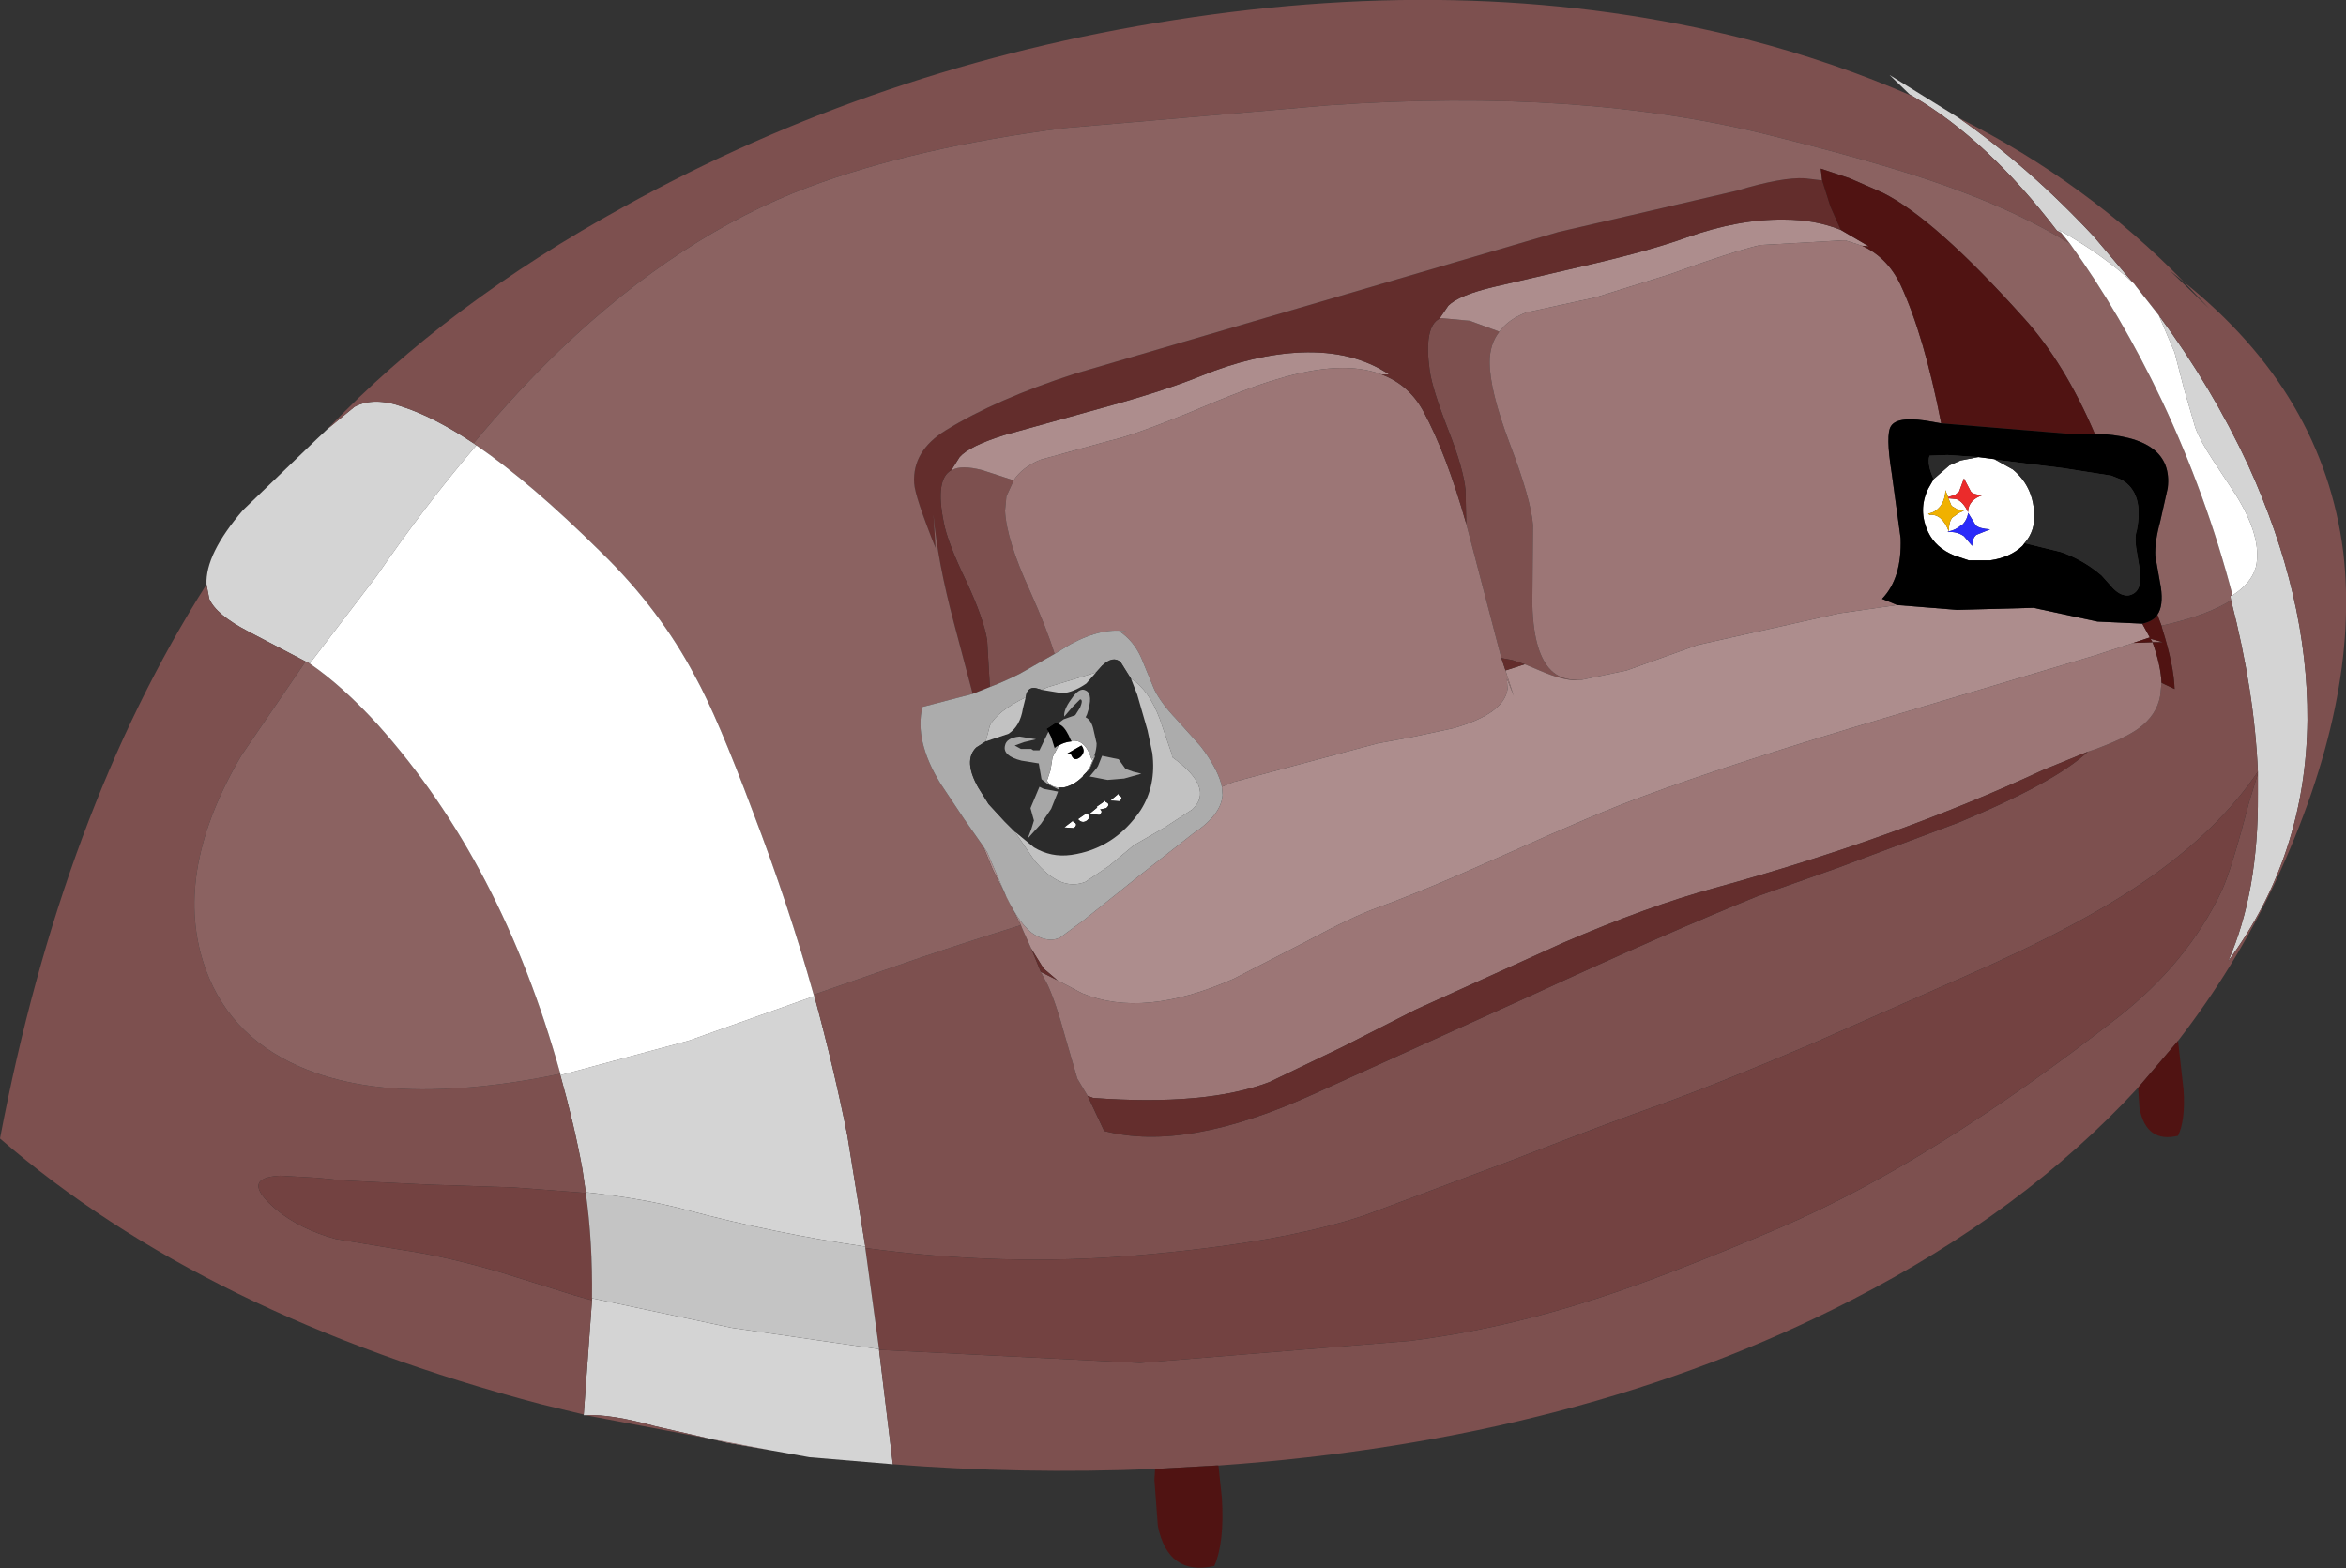
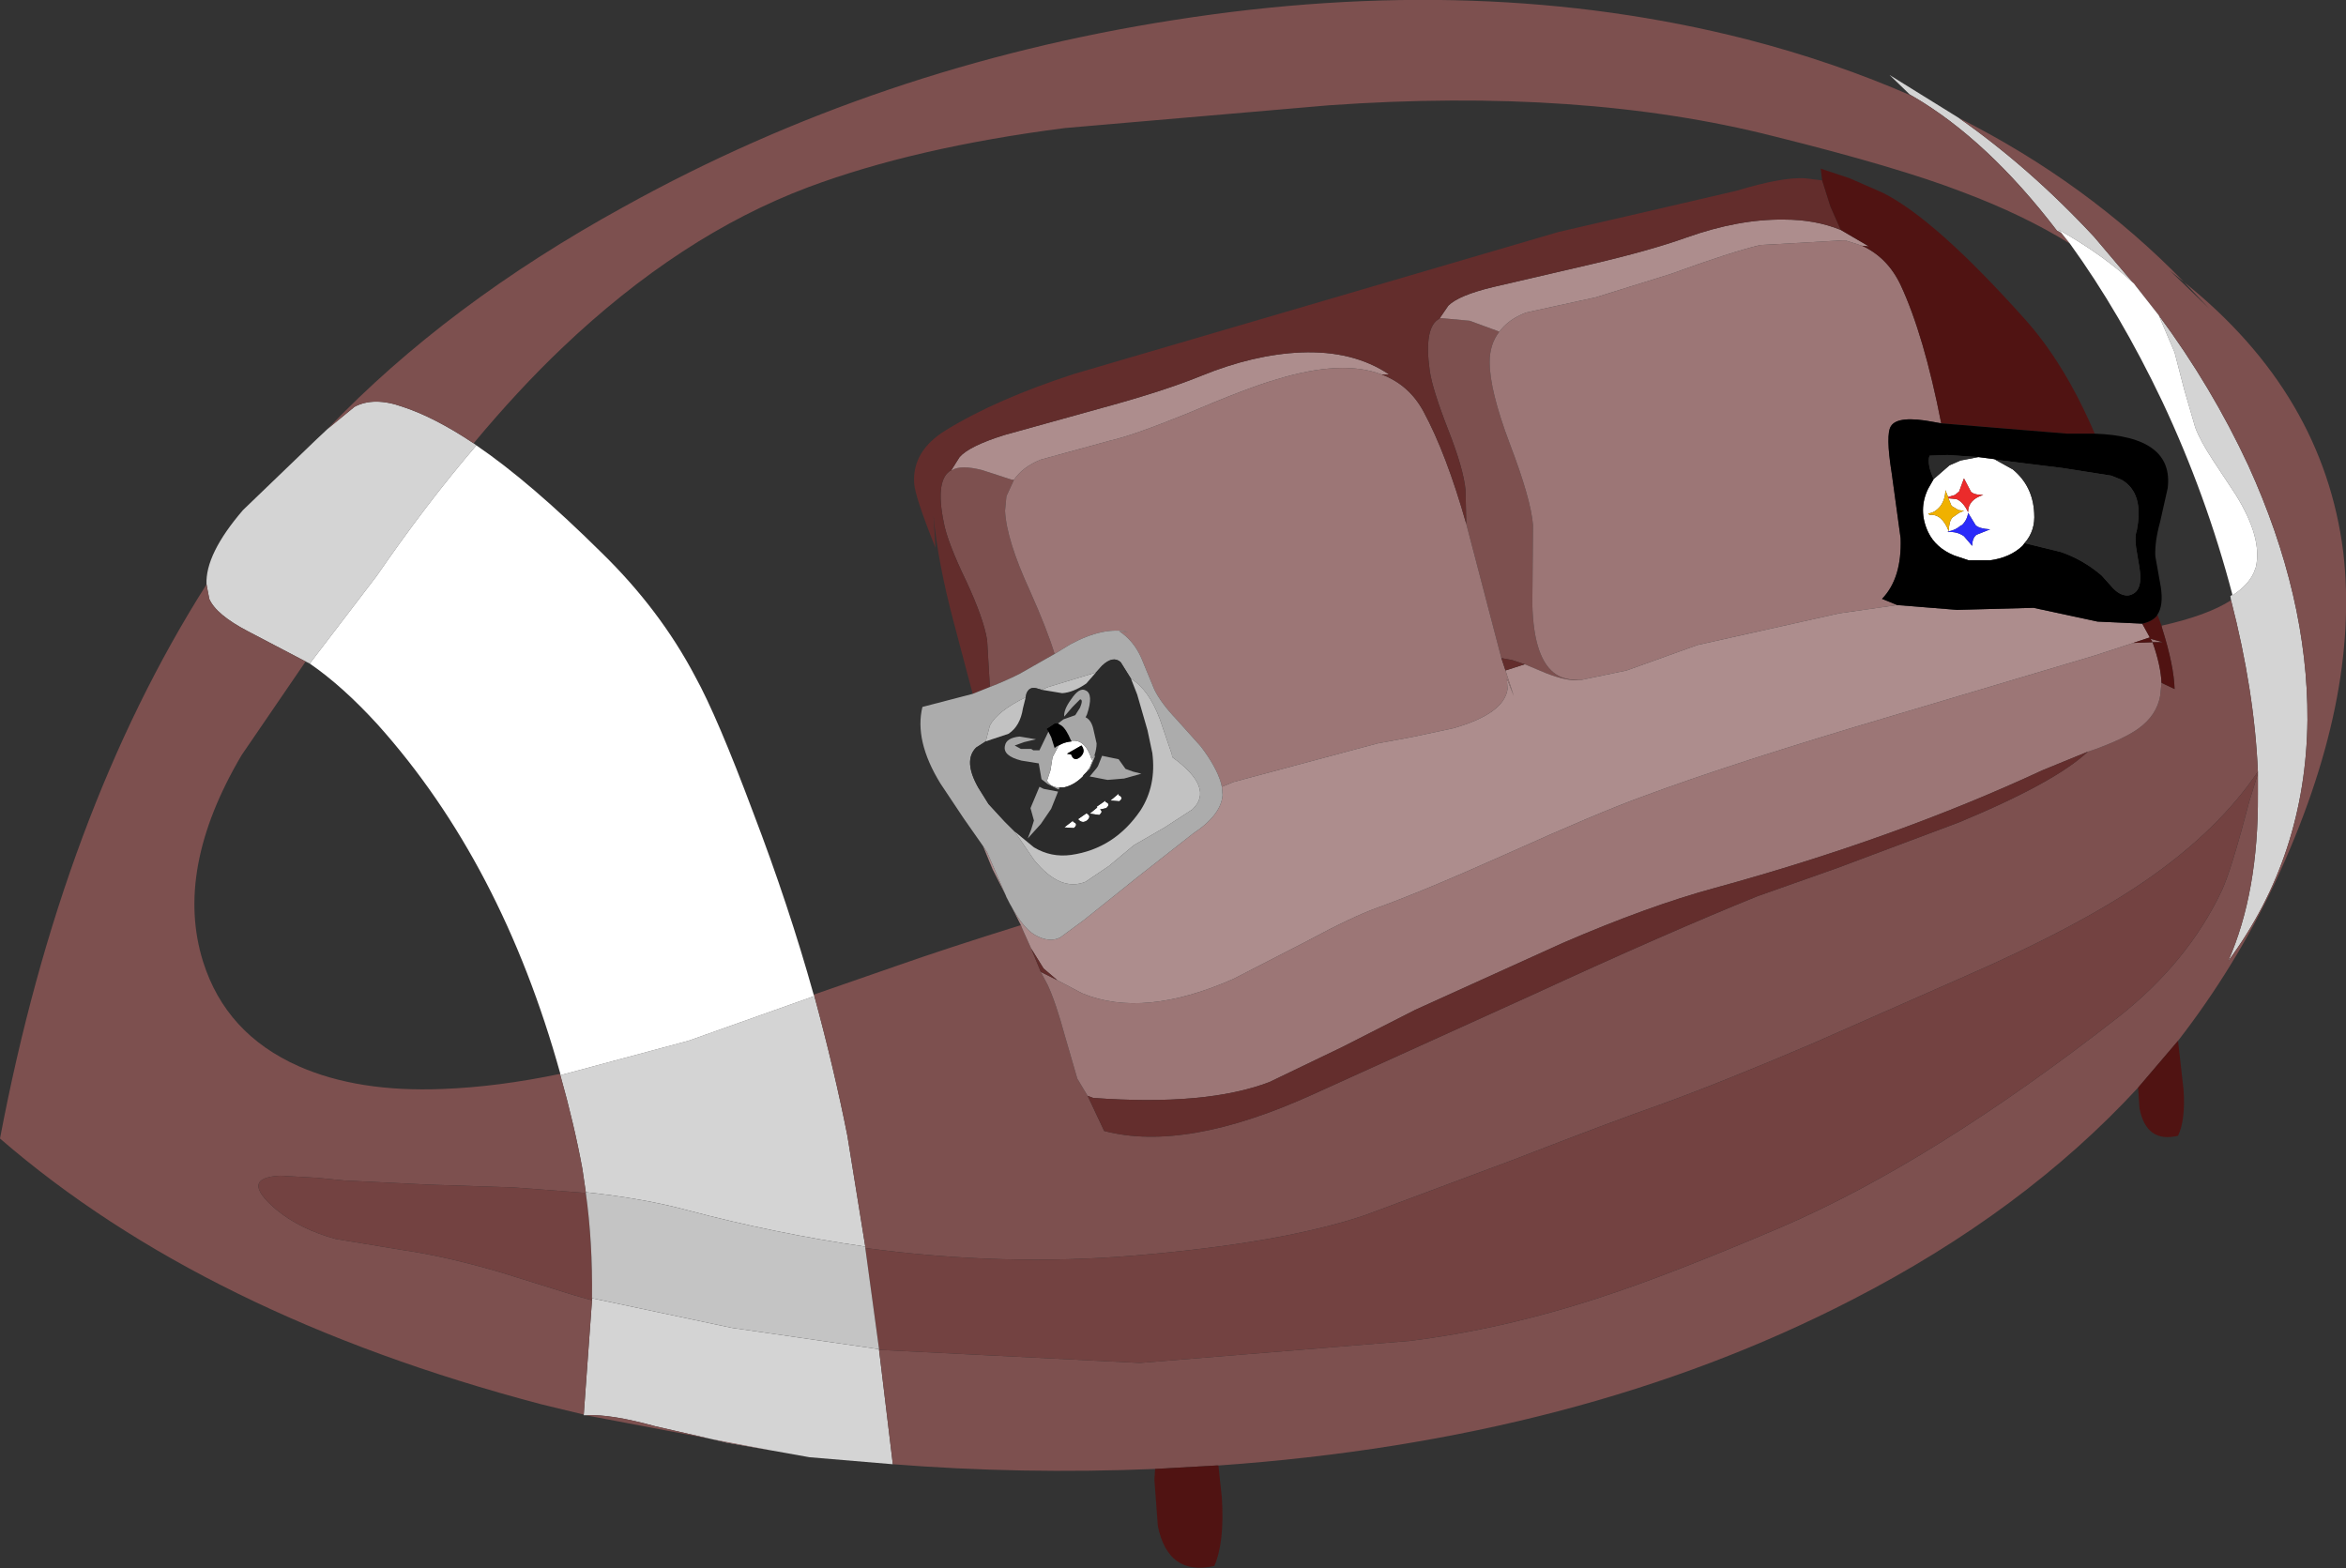
<svg xmlns="http://www.w3.org/2000/svg" height="113.9px" width="170.4px">
  <rect width="100%" height="100%" fill="#333333" stroke="none" />
  <g transform="matrix(1.0, 0.0, 0.0, 1.0, 85.2, 56.5)">
    <path d="M53.75 -49.5 L53.5 -49.65 52.05 -51.05 57.05 -47.95 Q62.2 -44.35 66.9 -39.3 L69.95 -35.7 69.8 -35.9 Q67.55 -38.0 64.35 -39.8 L64.55 -39.55 64.2 -39.75 Q59.15 -46.35 53.75 -49.5 M-20.45 49.85 L-26.4 49.35 -29.2 48.85 -32.35 48.3 -37.6 47.1 Q-40.85 46.2 -42.65 46.3 L-42.8 46.3 -42.8 46.25 -42.2 37.95 -42.2 37.8 -32.05 39.95 -21.35 41.5 -21.35 41.55 -20.35 49.85 -20.45 49.85 M-70.2 -14.05 Q-70.3 -16.25 -67.55 -19.45 L-62.25 -24.55 -61.4 -25.35 -59.45 -26.95 Q-58.05 -27.7 -55.95 -26.95 -53.65 -26.2 -50.8 -24.3 L-50.6 -24.15 Q-54.2 -19.95 -57.85 -14.65 L-62.7 -8.3 -63.0 -8.45 -67.2 -10.65 Q-69.5 -11.85 -70.0 -13.0 L-70.2 -14.05 M76.95 -13.3 L76.95 -13.25 Q78.1 -14.0 78.5 -14.9 L78.65 -15.3 Q79.15 -17.4 77.2 -20.55 L75.55 -23.05 Q74.6 -24.5 74.25 -25.45 L73.45 -28.2 72.75 -30.9 71.6 -33.6 Q75.45 -28.4 78.1 -22.7 82.45 -13.15 82.4 -4.2 82.3 5.65 76.65 13.3 78.85 8.3 78.8 1.2 L78.8 -0.3 78.8 -0.45 Q78.55 -6.3 76.85 -12.9 L76.8 -13.2 76.95 -13.3 M-26.05 15.85 Q-24.6 21.2 -23.65 26.0 L-22.35 34.05 Q-28.9 33.1 -35.3 31.4 -38.45 30.55 -42.65 30.1 L-42.9 28.4 Q-43.5 25.15 -44.5 21.6 L-35.2 19.1 -26.05 15.85" fill="#d4d4d4" fill-rule="evenodd" stroke="none" />
    <path d="M57.05 -47.95 Q66.4 -43.25 73.45 -36.0 83.55 -27.9 85.0 -16.4 86.25 -5.7 80.05 7.6 77.15 13.75 73.0 19.1 L70.1 22.5 Q61.8 31.5 49.35 37.9 29.6 48.1 3.3 49.95 L3.15 49.95 -1.3 50.2 Q-11.0 50.6 -20.45 49.85 L-20.35 49.85 -21.35 41.55 -2.4 42.5 17.2 40.9 Q24.0 40.05 31.0 37.75 35.95 36.15 44.15 32.65 55.2 27.9 68.7 17.35 73.7 13.4 76.15 8.25 76.85 6.8 78.15 1.8 L78.8 -0.3 78.8 1.2 Q78.85 8.3 76.65 13.3 82.3 5.65 82.4 -4.2 82.45 -13.15 78.1 -22.7 75.45 -28.4 71.6 -33.6 L69.95 -35.7 66.9 -39.3 Q62.2 -44.35 57.05 -47.95 M-29.2 48.85 L-42.65 46.3 Q-40.85 46.2 -37.6 47.1 L-32.35 48.3 -29.2 48.85 M-42.8 46.25 L-45.9 45.5 Q-70.35 39.05 -85.2 26.2 -80.7 2.5 -70.2 -14.05 L-70.0 -13.0 Q-69.5 -11.85 -67.2 -10.65 L-63.0 -8.45 -67.65 -1.65 Q-72.55 6.65 -70.45 13.35 -68.8 18.6 -63.5 20.95 -59.2 22.85 -53.05 22.6 -49.05 22.45 -44.5 21.5 L-44.5 21.6 Q-43.5 25.15 -42.9 28.4 L-42.65 30.1 -42.65 30.15 -47.9 29.75 -54.0 29.55 -60.15 29.25 -62.2 29.05 -64.85 28.9 Q-67.85 29.05 -65.15 31.35 -63.4 32.8 -60.8 33.5 L-55.95 34.3 Q-52.85 34.75 -48.9 35.9 L-43.45 37.6 -42.2 37.95 -42.8 46.25 M-61.4 -25.35 Q-52.7 -34.45 -39.85 -41.5 -21.45 -51.7 0.1 -55.05 22.4 -58.55 41.65 -53.65 48.05 -52.0 53.75 -49.5 59.15 -46.35 64.2 -39.75 L64.55 -39.55 65.15 -38.8 Q61.75 -40.9 57.35 -42.55 52.7 -44.35 43.65 -46.6 29.7 -50.15 11.3 -48.85 L-7.85 -47.2 Q-18.75 -45.8 -26.5 -42.9 -35.8 -39.4 -44.4 -31.2 -47.55 -28.2 -50.8 -24.3 -53.65 -26.2 -55.95 -26.95 -58.05 -27.7 -59.45 -26.95 L-61.4 -25.35 M19.35 -33.35 L19.4 -33.4 21.55 -33.2 23.6 -32.45 23.7 -32.4 Q23.0 -31.5 23.0 -30.2 23.0 -28.15 24.45 -24.3 26.0 -20.25 26.15 -18.35 L26.1 -12.6 Q26.2 -8.55 27.85 -7.5 28.45 -7.1 29.55 -7.1 28.65 -7.0 27.1 -7.6 L25.55 -8.25 24.65 -8.55 23.85 -8.7 21.85 -16.35 21.3 -18.45 21.25 -20.9 Q21.1 -22.45 20.0 -25.25 18.85 -28.2 18.65 -29.55 18.2 -32.75 19.35 -33.35 M-13.3 -6.6 L-13.5 -10.0 Q-13.75 -11.55 -15.0 -14.25 -16.4 -17.15 -16.65 -18.55 -17.3 -21.7 -16.1 -22.35 L-16.05 -22.35 Q-15.4 -22.75 -13.85 -22.35 L-11.7 -21.65 -11.55 -21.65 -12.1 -20.45 -12.2 -19.4 Q-12.1 -17.3 -10.4 -13.6 -9.15 -10.8 -8.6 -9.0 L-11.15 -7.55 Q-12.25 -7.0 -13.3 -6.6 M76.85 -12.9 Q78.55 -6.3 78.8 -0.45 76.0 3.7 70.95 7.25 66.05 10.7 57.45 14.45 L46.45 19.3 Q39.9 22.1 35.35 23.75 32.05 24.9 24.7 27.75 L14.0 31.75 Q7.95 33.8 -2.8 34.7 -12.35 35.5 -22.35 34.15 L-22.35 34.05 -23.65 26.0 Q-24.6 21.2 -26.05 15.85 L-26.1 15.75 -20.05 13.65 Q-16.5 12.4 -11.05 10.7 L-10.95 10.95 -10.3 12.4 -9.6 14.1 -9.65 14.05 -9.55 14.2 -9.1 15.05 Q-8.5 16.35 -7.85 18.75 L-6.95 21.85 -6.2 23.1 -5.0 25.65 Q0.9 27.2 10.15 23.0 L26.25 15.7 Q35.9 11.25 42.45 8.6 L48.25 6.55 57.05 3.25 Q64.05 0.35 66.45 -1.9 L67.05 -2.1 Q69.2 -2.9 70.15 -3.6 71.45 -4.55 71.7 -5.95 L71.8 -6.9 72.75 -6.45 Q72.7 -8.15 71.85 -10.85 L71.8 -11.05 Q75.15 -11.8 76.85 -12.9 M73.45 -36.0 L72.4 -36.85 75.25 -34.1 73.45 -36.0" fill="#7d504f" fill-rule="evenodd" stroke="none" />
    <path d="M23.7 -32.4 Q24.35 -33.3 25.65 -33.8 L30.7 -34.9 36.15 -36.6 Q40.55 -38.2 42.65 -38.7 L48.8 -39.05 50.05 -38.65 Q51.9 -37.8 52.85 -35.8 54.55 -32.15 55.8 -25.75 L55.25 -25.85 Q52.65 -26.35 52.15 -25.55 51.75 -24.95 52.2 -22.15 L52.85 -17.4 Q52.95 -14.5 51.5 -13.0 L52.6 -12.55 48.4 -11.95 38.1 -9.65 32.95 -7.8 29.6 -7.1 29.55 -7.1 Q28.45 -7.1 27.85 -7.5 26.2 -8.55 26.1 -12.6 L26.15 -18.35 Q26.0 -20.25 24.45 -24.3 23.0 -28.15 23.0 -30.2 23.0 -31.5 23.7 -32.4 M15.15 -29.3 Q17.15 -28.55 18.2 -26.6 19.85 -23.55 21.3 -18.45 L21.85 -16.35 23.85 -8.7 24.15 -7.8 24.75 -5.95 24.25 -7.2 24.3 -6.45 Q24.05 -4.65 20.35 -3.6 L17.3 -2.95 14.85 -2.5 4.4 0.3 3.55 0.65 Q3.35 -0.4 2.3 -1.9 L2.0 -2.3 0.25 -4.25 Q-0.85 -5.4 -1.35 -6.4 L-2.3 -8.7 Q-2.85 -9.95 -3.9 -10.65 L-3.25 -10.6 Q-5.05 -11.0 -7.45 -9.7 L-8.6 -9.0 Q-9.15 -10.8 -10.4 -13.6 -12.1 -17.3 -12.2 -19.4 L-12.1 -20.45 -11.55 -21.65 Q-10.95 -22.55 -9.65 -23.1 L-4.55 -24.5 Q-2.95 -24.85 1.0 -26.45 5.45 -28.35 7.55 -28.95 12.3 -30.4 15.15 -29.3 M66.45 -1.9 L63.15 -0.55 Q52.5 4.4 39.35 8.0 34.55 9.3 28.3 12.0 L17.6 16.85 12.3 19.55 7.0 22.1 Q2.4 23.85 -5.8 23.25 L-6.2 23.1 -6.95 21.85 -7.85 18.75 Q-8.5 16.35 -9.1 15.05 L-9.55 14.2 -9.65 14.05 -9.6 14.1 -8.4 14.7 -6.6 15.65 Q-2.15 17.5 4.4 14.6 L9.75 11.85 Q13.0 10.1 14.8 9.45 18.15 8.25 24.4 5.45 30.85 2.55 34.0 1.4 40.7 -1.1 52.4 -4.55 L67.0 -8.9 69.75 -9.8 71.15 -9.85 Q71.75 -8.15 71.8 -6.9 L71.7 -5.95 Q71.45 -4.55 70.15 -3.6 69.2 -2.9 67.05 -2.1 L66.45 -1.9 M71.15 -9.85 L71.0 -10.1 71.9 -9.85 71.15 -9.85" fill="#9c7676" fill-rule="evenodd" stroke="none" />
    <path d="M50.05 -38.65 L48.8 -39.05 42.65 -38.7 Q40.55 -38.2 36.15 -36.6 L30.7 -34.9 25.65 -33.8 Q24.35 -33.3 23.7 -32.4 L23.6 -32.45 21.55 -33.2 19.4 -33.4 19.35 -33.35 20.0 -34.3 Q20.75 -35.05 23.25 -35.65 L30.35 -37.3 Q34.65 -38.3 37.3 -39.25 41.1 -40.6 44.4 -40.55 46.65 -40.55 48.5 -39.8 L50.55 -38.6 50.05 -38.65 M29.55 -7.1 L29.6 -7.1 32.95 -7.8 38.1 -9.65 48.4 -11.95 52.6 -12.55 56.95 -12.2 62.5 -12.35 67.15 -11.35 70.4 -11.2 70.95 -10.2 69.75 -9.8 67.0 -8.9 52.4 -4.55 Q40.7 -1.1 34.0 1.4 30.85 2.55 24.4 5.45 18.15 8.25 14.8 9.45 13.0 10.1 9.75 11.85 L4.4 14.6 Q-2.15 17.5 -6.6 15.65 L-8.4 14.7 -9.4 13.85 -10.3 12.4 -10.95 10.95 -11.05 10.7 -13.1 6.65 -13.8 4.95 -13.5 5.4 -12.1 8.65 Q-11.05 10.8 -10.05 11.4 -9.0 12.0 -8.2 11.6 L-6.5 10.35 -2.5 7.15 1.45 4.05 Q3.5 2.7 3.6 1.25 L3.55 0.65 4.4 0.3 14.85 -2.5 17.3 -2.95 20.35 -3.6 Q24.05 -4.65 24.3 -6.45 L24.25 -7.2 24.75 -5.95 24.15 -7.8 25.55 -8.25 27.1 -7.6 Q28.65 -7.0 29.55 -7.1 M-16.1 -22.35 L-15.5 -23.3 Q-14.8 -24.1 -12.25 -24.9 L-5.05 -26.9 Q-0.65 -28.1 2.05 -29.2 5.85 -30.75 9.3 -30.9 13.1 -31.05 15.7 -29.3 L15.15 -29.3 Q12.3 -30.4 7.55 -28.95 5.45 -28.35 1.0 -26.45 -2.95 -24.85 -4.55 -24.5 L-9.65 -23.1 Q-10.95 -22.55 -11.55 -21.65 L-11.7 -21.65 -13.85 -22.35 Q-15.4 -22.75 -16.05 -22.35 L-16.1 -22.35" fill="#ad8d8d" fill-rule="evenodd" stroke="none" />
    <path d="M48.5 -39.8 Q46.65 -40.55 44.4 -40.55 41.1 -40.6 37.3 -39.25 34.65 -38.3 30.35 -37.3 L23.25 -35.65 Q20.75 -35.05 20.0 -34.3 L19.35 -33.35 Q18.2 -32.75 18.65 -29.55 18.85 -28.2 20.0 -25.25 21.1 -22.45 21.25 -20.9 L21.3 -18.45 Q19.85 -23.55 18.2 -26.6 17.15 -28.55 15.15 -29.3 L15.7 -29.3 Q13.1 -31.05 9.3 -30.9 5.85 -30.75 2.05 -29.2 -0.65 -28.1 -5.05 -26.9 L-12.25 -24.9 Q-14.8 -24.1 -15.5 -23.3 L-16.1 -22.35 Q-17.3 -21.7 -16.65 -18.55 -16.4 -17.15 -15.0 -14.25 -13.75 -11.55 -13.5 -10.0 L-13.3 -6.6 -14.55 -6.1 -15.9 -11.2 Q-17.1 -15.7 -17.4 -19.1 L-17.25 -16.7 Q-18.75 -20.45 -18.8 -21.4 -18.95 -23.75 -16.5 -25.25 -12.85 -27.5 -7.15 -29.35 L28.0 -39.65 34.5 -41.15 40.95 -42.65 Q44.25 -43.65 45.9 -43.55 L47.15 -43.4 47.75 -41.5 48.5 -39.8 M24.15 -7.8 L23.85 -8.7 24.65 -8.55 25.55 -8.25 24.15 -7.8 M-8.4 14.7 L-9.6 14.1 -10.3 12.4 -9.4 13.85 -8.4 14.7" fill="#632d2c" fill-rule="evenodd" stroke="none" />
-     <path d="M47.15 -43.4 L45.9 -43.55 Q44.25 -43.65 40.95 -42.65 L34.5 -41.15 28.0 -39.65 -7.15 -29.35 Q-12.85 -27.5 -16.5 -25.25 -18.95 -23.75 -18.8 -21.4 -18.75 -20.45 -17.25 -16.7 L-17.4 -19.1 Q-17.1 -15.7 -15.9 -11.2 L-14.55 -6.1 -18.2 -5.15 Q-18.8 -2.7 -16.9 0.4 L-15.2 2.95 -13.8 4.95 -13.1 6.65 -11.05 10.7 Q-16.5 12.4 -20.05 13.65 L-26.1 15.75 Q-27.9 9.3 -30.5 2.5 -33.1 -4.45 -34.7 -7.35 -37.25 -12.2 -41.5 -16.35 -46.7 -21.5 -50.6 -24.15 L-50.8 -24.3 Q-47.55 -28.2 -44.4 -31.2 -35.8 -39.4 -26.5 -42.9 -18.75 -45.8 -7.85 -47.2 L11.3 -48.85 Q29.7 -50.15 43.65 -46.6 52.7 -44.35 57.35 -42.55 61.75 -40.9 65.15 -38.8 68.8 -33.75 71.85 -27.35 75.05 -20.55 76.95 -13.3 L76.8 -13.2 76.85 -12.9 Q75.15 -11.8 71.8 -11.05 L71.5 -11.85 Q71.95 -12.5 71.75 -13.85 L71.35 -16.1 Q71.3 -17.15 71.7 -18.6 L72.25 -21.05 Q72.7 -24.8 66.95 -25.0 64.75 -30.15 61.8 -33.4 55.35 -40.6 51.55 -42.5 L49.15 -43.55 47.05 -44.25 47.15 -43.4 M-44.5 21.5 Q-49.05 22.45 -53.05 22.6 -59.2 22.85 -63.5 20.95 -68.8 18.6 -70.45 13.35 -72.55 6.65 -67.65 -1.65 L-63.0 -8.45 -62.7 -8.3 Q-60.3 -6.65 -57.75 -3.85 -48.75 6.2 -44.5 21.5" fill="#8b6261" fill-rule="evenodd" stroke="none" />
    <path d="M-14.55 -6.1 L-13.3 -6.6 Q-12.25 -7.0 -11.15 -7.55 L-8.6 -9.0 -7.45 -9.7 Q-5.05 -11.0 -3.25 -10.6 L-3.9 -10.65 Q-2.85 -9.95 -2.3 -8.7 L-1.35 -6.4 Q-0.85 -5.4 0.25 -4.25 L2.0 -2.3 2.3 -1.9 Q3.35 -0.4 3.55 0.65 L3.6 1.25 Q3.5 2.7 1.45 4.05 L-2.5 7.15 -6.5 10.35 -8.2 11.6 Q-9.0 12.0 -10.05 11.4 -11.05 10.8 -12.1 8.65 L-13.5 5.4 -13.8 4.95 -15.2 2.95 -16.9 0.4 Q-18.8 -2.7 -18.2 -5.15 L-14.55 -6.1 M-13.6 -2.65 L-14.3 -2.2 Q-15.25 -1.25 -14.15 0.7 L-13.4 1.9 -12.25 3.15 -11.5 3.9 -10.1 5.95 Q-8.2 8.3 -6.35 7.55 L-4.65 6.4 -2.85 4.9 -0.6 3.6 1.4 2.3 Q3.05 0.75 -0.05 -1.5 L-0.1 -1.8 -0.15 -1.9 -0.95 -4.25 Q-1.75 -6.4 -3.05 -7.2 L-3.8 -8.4 Q-4.35 -8.9 -5.15 -8.15 L-5.6 -7.65 -9.05 -6.6 -9.55 -6.4 -9.9 -6.5 Q-10.45 -6.65 -10.65 -6.1 L-10.7 -5.85 Q-12.75 -4.85 -13.3 -3.8 L-13.6 -2.65" fill="#acacac" fill-rule="evenodd" stroke="none" />
    <path d="M64.55 -39.55 L64.35 -39.8 Q67.55 -38.0 69.8 -35.9 L69.95 -35.7 71.6 -33.6 72.75 -30.9 73.45 -28.2 74.25 -25.45 Q74.6 -24.5 75.55 -23.05 L77.2 -20.55 Q79.15 -17.4 78.65 -15.3 L78.5 -14.9 Q78.1 -14.0 76.95 -13.25 L76.95 -13.3 Q75.05 -20.55 71.85 -27.35 68.8 -33.75 65.15 -38.8 L64.55 -39.55 M-50.6 -24.15 Q-46.7 -21.5 -41.5 -16.35 -37.25 -12.2 -34.7 -7.35 -33.1 -4.45 -30.5 2.5 -27.9 9.3 -26.1 15.75 L-26.05 15.85 -35.2 19.1 -44.5 21.6 -44.5 21.5 Q-48.75 6.2 -57.75 -3.85 -60.3 -6.65 -62.7 -8.3 L-57.85 -14.65 Q-54.2 -19.95 -50.6 -24.15 M61.85 -17.05 L61.7 -16.85 Q60.8 -16.0 59.35 -15.8 L57.85 -15.8 57.8 -15.8 56.75 -16.15 Q55.4 -16.7 54.85 -17.85 54.1 -19.45 54.85 -21.0 L55.25 -21.7 56.4 -22.7 57.2 -23.05 58.5 -23.3 59.65 -23.15 61.0 -22.4 Q62.45 -21.2 62.55 -19.25 62.65 -17.95 61.85 -17.05 M56.3 -20.35 L56.35 -20.3 56.9 -20.25 Q57.4 -20.05 57.75 -19.3 57.75 -20.2 58.85 -20.55 58.15 -20.55 57.95 -20.8 L57.45 -21.75 57.1 -20.8 56.8 -20.55 56.3 -20.4 56.1 -20.9 Q56.1 -20.25 55.75 -19.75 55.35 -19.25 54.85 -19.2 L54.95 -19.1 Q55.85 -19.2 56.35 -17.9 56.35 -18.6 56.6 -18.9 L57.1 -19.25 57.45 -19.4 57.05 -19.45 56.55 -19.75 56.3 -20.35 M56.35 -17.9 L56.25 -17.9 56.35 -17.85 Q56.95 -17.9 57.45 -17.55 L58.05 -16.85 Q58.05 -17.4 58.35 -17.65 L59.35 -18.05 Q58.55 -18.1 58.3 -18.35 L57.75 -19.25 Q57.7 -18.75 57.3 -18.35 L57.25 -18.35 Q56.85 -18.0 56.35 -17.9 M-5.7 -1.65 L-5.7 -1.6 -6.05 -0.75 -6.2 -0.55 -6.25 -0.45 -6.5 -0.2 -6.55 -0.1 Q-7.2 0.55 -7.95 0.7 L-8.25 0.7 Q-8.8 0.7 -9.1 0.3 L-9.15 0.2 -8.9 -0.55 -8.75 -1.5 -8.3 -2.35 Q-7.9 -2.6 -7.35 -2.65 L-7.4 -2.7 -7.15 -2.7 Q-6.3 -2.65 -5.9 -1.3 L-5.7 -1.65 M-6.75 -1.5 Q-6.3 -1.9 -6.65 -2.35 L-7.7 -1.75 -7.4 -1.7 Q-7.2 -1.15 -6.75 -1.5 M-3.95 1.25 Q-3.55 1.45 -3.9 1.7 L-4.55 1.65 -3.95 1.15 -3.95 1.25 M-4.85 2.2 L-5.3 2.3 Q-5.05 2.45 -5.35 2.7 L-6.05 2.6 -5.5 2.15 -5.55 2.1 -4.9 1.65 -4.9 1.75 Q-4.5 1.9 -4.85 2.2 M-6.25 2.6 Q-5.9 2.8 -6.25 3.1 -6.6 3.35 -6.9 3.0 L-6.25 2.55 -6.25 2.6 M-7.25 3.1 L-7.25 3.2 Q-6.85 3.35 -7.2 3.65 L-7.9 3.6 -7.25 3.1" fill="#ffffff" fill-rule="evenodd" stroke="none" />
    <path d="M73.0 19.1 L73.4 22.65 Q73.55 24.85 73.0 26.0 70.7 26.55 70.2 24.0 L70.1 22.5 73.0 19.1 M3.3 49.95 L3.55 52.3 Q3.75 55.55 3.0 57.25 -0.35 58.0 -1.1 54.35 L-1.35 51.0 -1.3 50.2 3.15 49.95 3.3 49.95 M50.05 -38.65 L50.55 -38.6 48.5 -39.8 47.75 -41.5 47.15 -43.4 47.05 -44.25 49.15 -43.55 51.55 -42.5 Q55.35 -40.6 61.8 -33.4 64.75 -30.15 66.95 -25.0 L64.95 -25.0 55.8 -25.75 Q54.55 -32.15 52.85 -35.8 51.9 -37.8 50.05 -38.65 M70.4 -11.2 Q71.1 -11.35 71.45 -11.75 L71.5 -11.85 71.8 -11.05 71.85 -10.85 Q72.7 -8.15 72.75 -6.45 L71.8 -6.9 Q71.75 -8.15 71.15 -9.85 L69.75 -9.8 70.95 -10.2 70.4 -11.2 M71.15 -9.85 L71.9 -9.85 71.0 -10.1 71.15 -9.85" fill="#501312" fill-rule="evenodd" stroke="none" />
    <path d="M52.6 -12.55 L51.5 -13.0 Q52.95 -14.5 52.85 -17.4 L52.2 -22.15 Q51.75 -24.95 52.15 -25.55 52.65 -26.35 55.25 -25.85 L55.8 -25.75 64.95 -25.0 66.95 -25.0 Q72.7 -24.8 72.25 -21.05 L71.7 -18.6 Q71.3 -17.15 71.35 -16.1 L71.75 -13.85 Q71.95 -12.5 71.5 -11.85 L71.45 -11.75 Q71.1 -11.35 70.4 -11.2 L67.15 -11.35 62.5 -12.35 56.95 -12.2 52.6 -12.55 M61.85 -17.05 L64.5 -16.4 Q66.1 -15.85 67.45 -14.7 L68.3 -13.75 Q68.85 -13.2 69.4 -13.25 70.5 -13.45 70.2 -15.25 L69.95 -16.75 Q69.85 -17.55 70.0 -17.95 70.55 -20.7 68.9 -21.65 L68.15 -21.95 64.65 -22.5 59.8 -23.1 59.65 -23.15 58.5 -23.3 56.25 -23.45 54.95 -23.4 Q54.75 -22.8 55.25 -21.7 L54.85 -21.0 Q54.1 -19.45 54.85 -17.85 55.4 -16.7 56.75 -16.15 L57.8 -15.8 57.85 -15.8 59.35 -15.8 Q60.8 -16.0 61.7 -16.85 L61.85 -17.05 M-9.05 -3.35 L-9.2 -3.55 -8.6 -3.95 -8.35 -3.95 -8.1 -3.8 Q-7.75 -3.55 -7.4 -2.7 L-7.35 -2.65 Q-7.9 -2.6 -8.3 -2.35 -8.45 -2.3 -8.55 -2.2 L-8.6 -2.15 -8.85 -2.95 -9.05 -3.35 M-6.75 -1.5 Q-7.2 -1.15 -7.4 -1.7 L-7.7 -1.75 -6.65 -2.35 Q-6.3 -1.9 -6.75 -1.5" fill="#000000" fill-rule="evenodd" stroke="none" />
    <path d="M59.65 -23.15 L59.8 -23.1 64.65 -22.5 68.15 -21.95 68.9 -21.65 Q70.55 -20.7 70.0 -17.95 69.85 -17.55 69.95 -16.75 L70.2 -15.25 Q70.5 -13.45 69.4 -13.25 68.85 -13.2 68.3 -13.75 L67.45 -14.7 Q66.1 -15.85 64.5 -16.4 L61.85 -17.05 Q62.65 -17.95 62.55 -19.25 62.45 -21.2 61.0 -22.4 L59.65 -23.15 M55.25 -21.7 Q54.75 -22.8 54.95 -23.4 L56.25 -23.45 58.5 -23.3 57.2 -23.05 56.4 -22.7 55.25 -21.7 M-13.6 -2.65 L-13.15 -2.8 -11.95 -3.2 Q-11.1 -3.75 -10.9 -5.05 L-10.7 -5.85 -10.65 -6.1 Q-10.45 -6.65 -9.9 -6.5 L-9.55 -6.4 -8.05 -6.15 Q-7.25 -6.2 -6.3 -6.85 L-5.6 -7.65 -5.15 -8.15 Q-4.35 -8.9 -3.8 -8.4 L-3.05 -7.2 -2.6 -6.05 -1.85 -3.45 -1.5 -1.8 Q-1.2 0.55 -2.35 2.35 -4.25 5.15 -7.4 5.6 -8.85 5.8 -10.1 5.05 L-11.5 3.9 -12.25 3.15 -13.4 1.9 -14.15 0.7 Q-15.25 -1.25 -14.3 -2.2 L-13.6 -2.65 M-9.05 -3.35 L-9.7 -2.0 -10.15 -2.0 -10.3 -2.1 -11.05 -2.1 -11.5 -2.35 -10.8 -2.6 -9.95 -2.8 -11.15 -3.0 Q-12.1 -2.9 -12.2 -2.35 -12.4 -1.6 -11.0 -1.25 L-9.75 -1.05 -9.55 0.1 -9.1 0.45 -8.3 0.85 -8.25 0.7 -7.95 0.7 Q-7.2 0.55 -6.55 -0.1 L-6.5 -0.2 -6.25 -0.45 -6.15 -0.55 -6.05 -0.65 -5.75 -1.35 -5.65 -1.6 -5.7 -1.6 -5.7 -1.65 Q-5.55 -2.1 -5.55 -2.5 L-5.8 -3.6 Q-5.95 -4.2 -6.35 -4.4 L-6.25 -4.6 Q-5.75 -6.1 -6.35 -6.35 -6.8 -6.6 -7.4 -5.7 -7.95 -4.95 -7.9 -4.45 L-7.3 -5.15 -6.75 -5.7 Q-6.5 -5.7 -6.75 -5.1 L-7.1 -4.55 -7.95 -4.25 -8.35 -3.95 -8.6 -3.95 -9.2 -3.55 -9.05 -3.35 M-5.45 -0.85 L-5.55 -0.7 -6.05 -0.1 -4.75 0.15 -3.55 0.05 -2.3 -0.3 -2.9 -0.45 -3.45 -0.65 -3.95 -1.35 -5.15 -1.6 -5.45 -0.85 M-4.85 2.2 Q-4.5 1.9 -4.9 1.75 L-4.9 1.65 -5.55 2.1 -5.5 2.15 -6.05 2.6 -5.35 2.7 Q-5.05 2.45 -5.3 2.3 L-4.85 2.2 M-3.95 1.25 L-3.95 1.15 -4.55 1.65 -3.9 1.7 Q-3.55 1.45 -3.95 1.25 M-6.25 2.6 L-6.25 2.55 -6.9 3.0 Q-6.6 3.35 -6.25 3.1 -5.9 2.8 -6.25 2.6 M-9.4 0.8 L-9.7 0.65 -10.35 2.2 -10.1 3.1 -10.3 3.75 -10.55 4.4 -9.6 3.35 -8.85 2.25 -8.35 1.0 -9.4 0.8 M-7.25 3.1 L-7.9 3.6 -7.2 3.65 Q-6.85 3.35 -7.25 3.2 L-7.25 3.1" fill="#2b2b2b" fill-rule="evenodd" stroke="none" />
    <path d="M56.3 -20.4 L56.8 -20.55 57.1 -20.8 57.45 -21.75 57.95 -20.8 Q58.15 -20.55 58.85 -20.55 57.75 -20.2 57.75 -19.3 57.4 -20.05 56.9 -20.25 L56.35 -20.3 56.3 -20.35 56.3 -20.4" fill="#eb2b2b" fill-rule="evenodd" stroke="none" />
    <path d="M56.3 -20.4 L56.3 -20.35 56.55 -19.75 57.05 -19.45 57.45 -19.4 57.1 -19.25 56.6 -18.9 Q56.35 -18.6 56.35 -17.9 55.85 -19.2 54.95 -19.1 L54.85 -19.2 Q55.35 -19.25 55.75 -19.75 56.1 -20.25 56.1 -20.9 L56.3 -20.4" fill="#f0b100" fill-rule="evenodd" stroke="none" />
    <path d="M56.35 -17.9 Q56.85 -18.0 57.25 -18.35 L57.3 -18.35 Q57.7 -18.75 57.75 -19.25 L58.3 -18.35 Q58.55 -18.1 59.35 -18.05 L58.35 -17.65 Q58.05 -17.4 58.05 -16.85 L57.45 -17.55 Q56.95 -17.9 56.35 -17.85 L56.25 -17.9 56.35 -17.9" fill="#2b2bfa" fill-rule="evenodd" stroke="none" />
    <path d="M-6.2 23.1 L-5.8 23.25 Q2.4 23.85 7.0 22.1 L12.3 19.55 17.6 16.85 28.3 12.0 Q34.55 9.3 39.35 8.0 52.5 4.4 63.15 -0.55 L66.45 -1.9 Q64.05 0.35 57.05 3.25 L48.25 6.55 42.45 8.6 Q35.9 11.25 26.25 15.7 L10.15 23.0 Q0.9 27.2 -5.0 25.65 L-6.2 23.1" fill="#642e2d" fill-rule="evenodd" stroke="none" />
    <path d="M78.8 -0.45 L78.8 -0.3 78.15 1.8 Q76.85 6.8 76.15 8.25 73.7 13.4 68.7 17.35 55.2 27.9 44.15 32.65 35.95 36.15 31.0 37.75 24.0 40.05 17.2 40.9 L-2.4 42.5 -21.35 41.55 -21.35 41.5 -22.35 34.15 Q-12.35 35.5 -2.8 34.7 7.95 33.8 14.0 31.75 L24.7 27.75 Q32.05 24.9 35.35 23.75 39.9 22.1 46.45 19.3 L57.45 14.45 Q66.05 10.7 70.95 7.25 76.0 3.7 78.8 -0.45 M-42.2 37.8 L-42.2 37.95 -43.45 37.6 -48.9 35.9 Q-52.85 34.75 -55.95 34.3 L-60.8 33.5 Q-63.4 32.8 -65.15 31.35 -67.85 29.05 -64.85 28.9 L-62.2 29.05 -60.15 29.25 -54.0 29.55 -47.9 29.75 -42.65 30.15 Q-42.15 33.7 -42.2 37.8" fill="#734241" fill-rule="evenodd" stroke="none" />
    <path d="M-10.7 -5.85 L-10.9 -5.05 Q-11.1 -3.75 -11.95 -3.2 L-13.15 -2.8 -13.6 -2.65 -13.3 -3.8 Q-12.75 -4.85 -10.7 -5.85 M-11.5 3.9 L-10.1 5.05 Q-8.85 5.8 -7.4 5.6 -4.25 5.15 -2.35 2.35 -1.2 0.55 -1.5 -1.8 L-1.85 -3.45 -2.6 -6.05 -3.05 -7.2 Q-1.75 -6.4 -0.95 -4.25 L-0.15 -1.9 -0.1 -1.8 -0.05 -1.5 Q3.05 0.75 1.4 2.3 L-0.6 3.6 -2.85 4.9 -4.65 6.4 -6.35 7.55 Q-8.2 8.3 -10.1 5.95 L-11.5 3.9 M-5.6 -7.65 L-6.3 -6.85 Q-7.25 -6.2 -8.05 -6.15 L-9.55 -6.4 -9.05 -6.6 -5.6 -7.65" fill="#c2c2c2" fill-rule="evenodd" stroke="none" />
    <path d="M-8.25 0.7 L-8.3 0.85 -9.1 0.45 -9.55 0.1 -9.75 -1.05 -11.0 -1.25 Q-12.4 -1.6 -12.2 -2.35 -12.1 -2.9 -11.15 -3.0 L-9.95 -2.8 -10.8 -2.6 -11.5 -2.35 -11.05 -2.1 -10.3 -2.1 -10.15 -2.0 -9.7 -2.0 -9.05 -3.35 -8.85 -2.95 -8.6 -2.15 -8.55 -2.2 Q-8.45 -2.3 -8.3 -2.35 L-8.75 -1.5 -8.9 -0.55 -9.15 0.2 -9.1 0.3 Q-8.8 0.7 -8.25 0.7 M-8.35 -3.95 L-7.95 -4.25 -7.1 -4.55 -6.75 -5.1 Q-6.5 -5.7 -6.75 -5.7 L-7.3 -5.15 -7.9 -4.45 Q-7.95 -4.95 -7.4 -5.7 -6.8 -6.6 -6.35 -6.35 -5.75 -6.1 -6.25 -4.6 L-6.35 -4.4 Q-5.95 -4.2 -5.8 -3.6 L-5.55 -2.5 Q-5.55 -2.1 -5.7 -1.65 L-5.9 -1.3 Q-6.3 -2.65 -7.15 -2.7 L-7.4 -2.7 Q-7.75 -3.55 -8.1 -3.8 L-8.35 -3.95 M-5.7 -1.6 L-5.65 -1.6 -5.75 -1.35 -6.05 -0.65 -6.15 -0.55 -6.25 -0.45 -6.2 -0.55 -6.05 -0.75 -5.7 -1.6 M-5.45 -0.85 L-5.15 -1.6 -3.95 -1.35 -3.45 -0.65 -2.9 -0.45 -2.3 -0.3 -3.55 0.05 -4.75 0.15 -6.05 -0.1 -5.55 -0.7 -5.45 -0.85 M-9.4 0.8 L-8.35 1.0 -8.85 2.25 -9.6 3.35 -10.55 4.4 -10.3 3.75 -10.1 3.1 -10.35 2.2 -9.7 0.65 -9.4 0.8" fill="#a7a7a7" fill-rule="evenodd" stroke="none" />
    <path d="M-22.35 34.05 L-22.35 34.15 -21.35 41.5 -32.05 39.95 -42.2 37.8 Q-42.15 33.7 -42.65 30.15 L-42.65 30.1 Q-38.45 30.55 -35.3 31.4 -28.9 33.1 -22.35 34.05" fill="#c4c4c4" fill-rule="evenodd" stroke="none" />
  </g>
</svg>